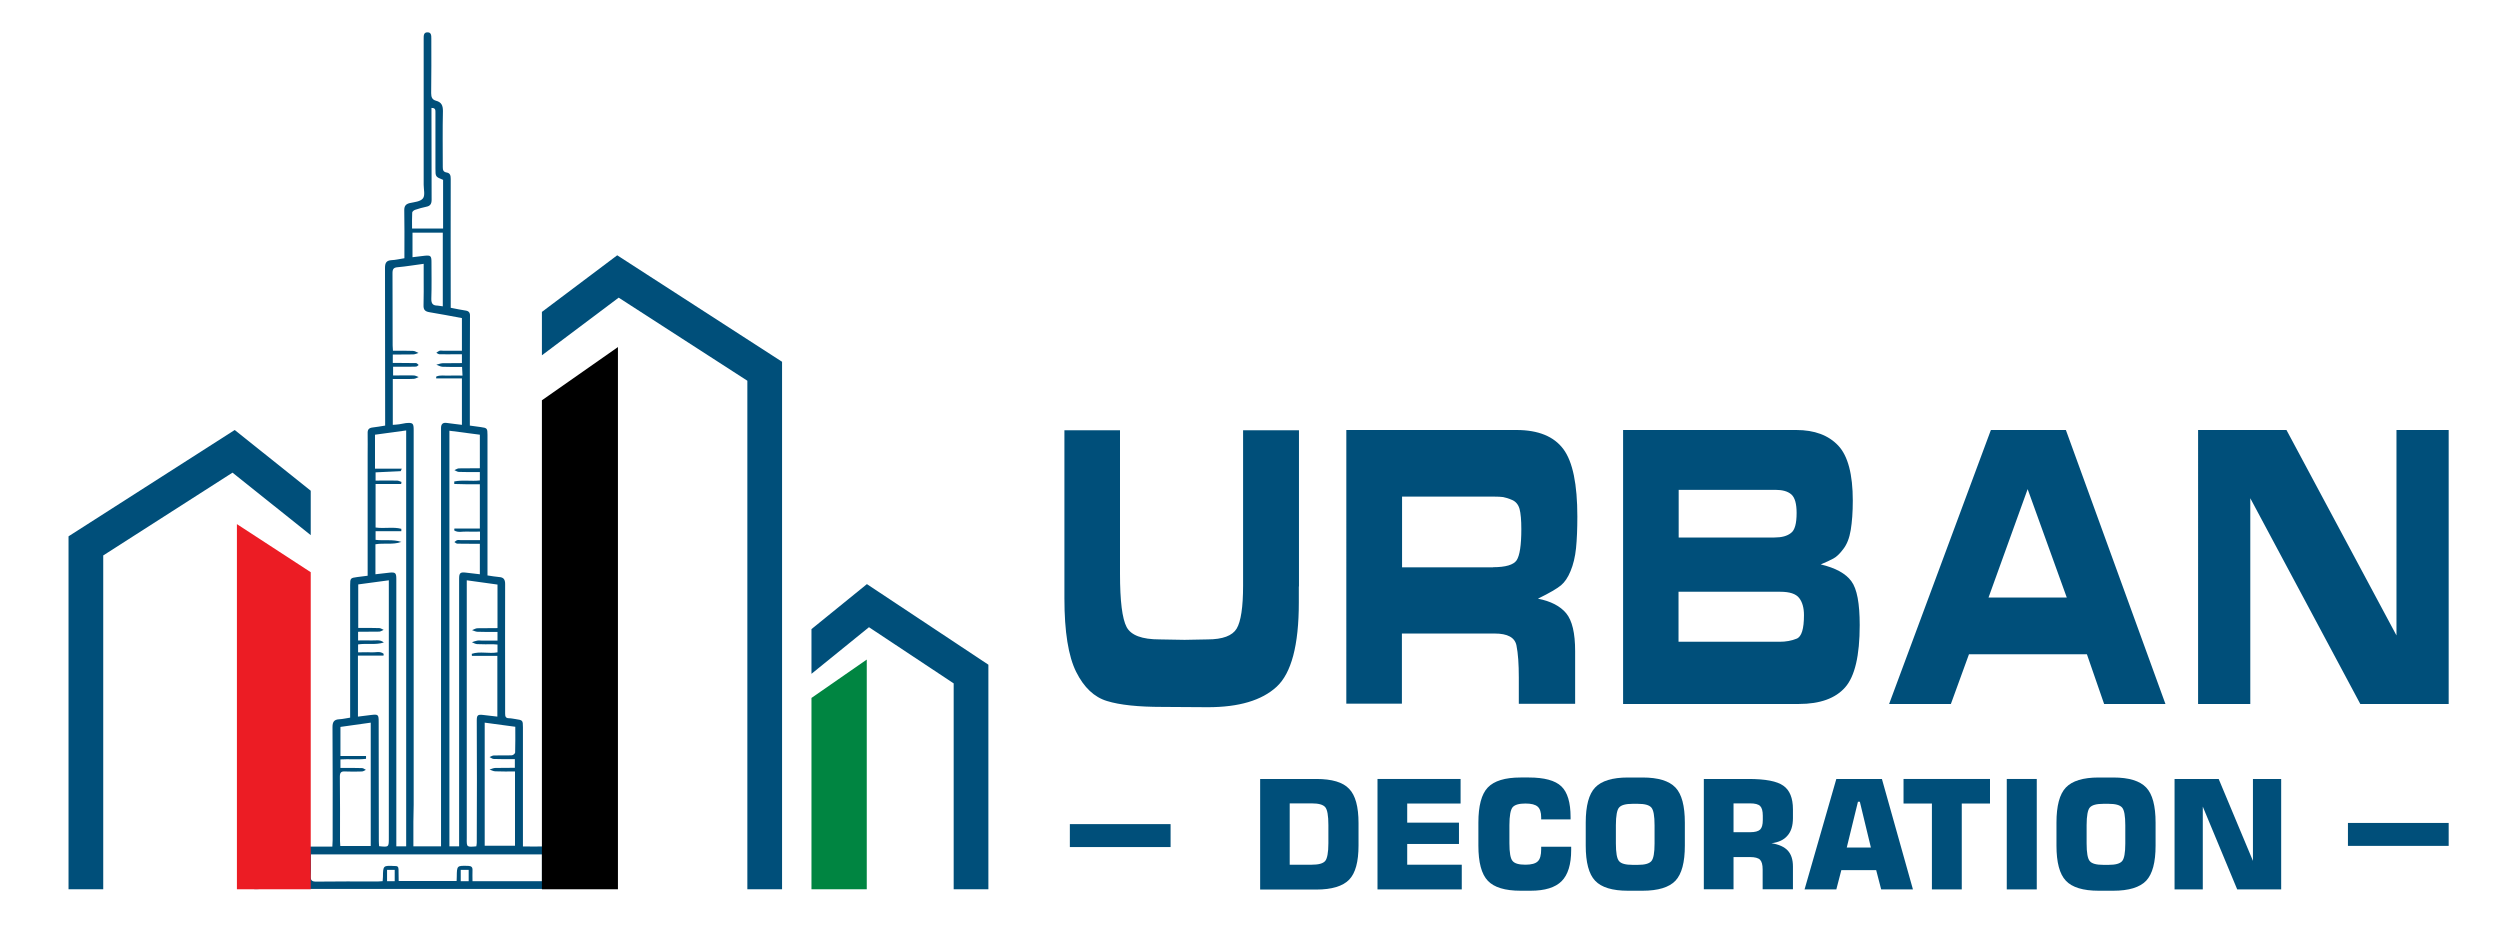
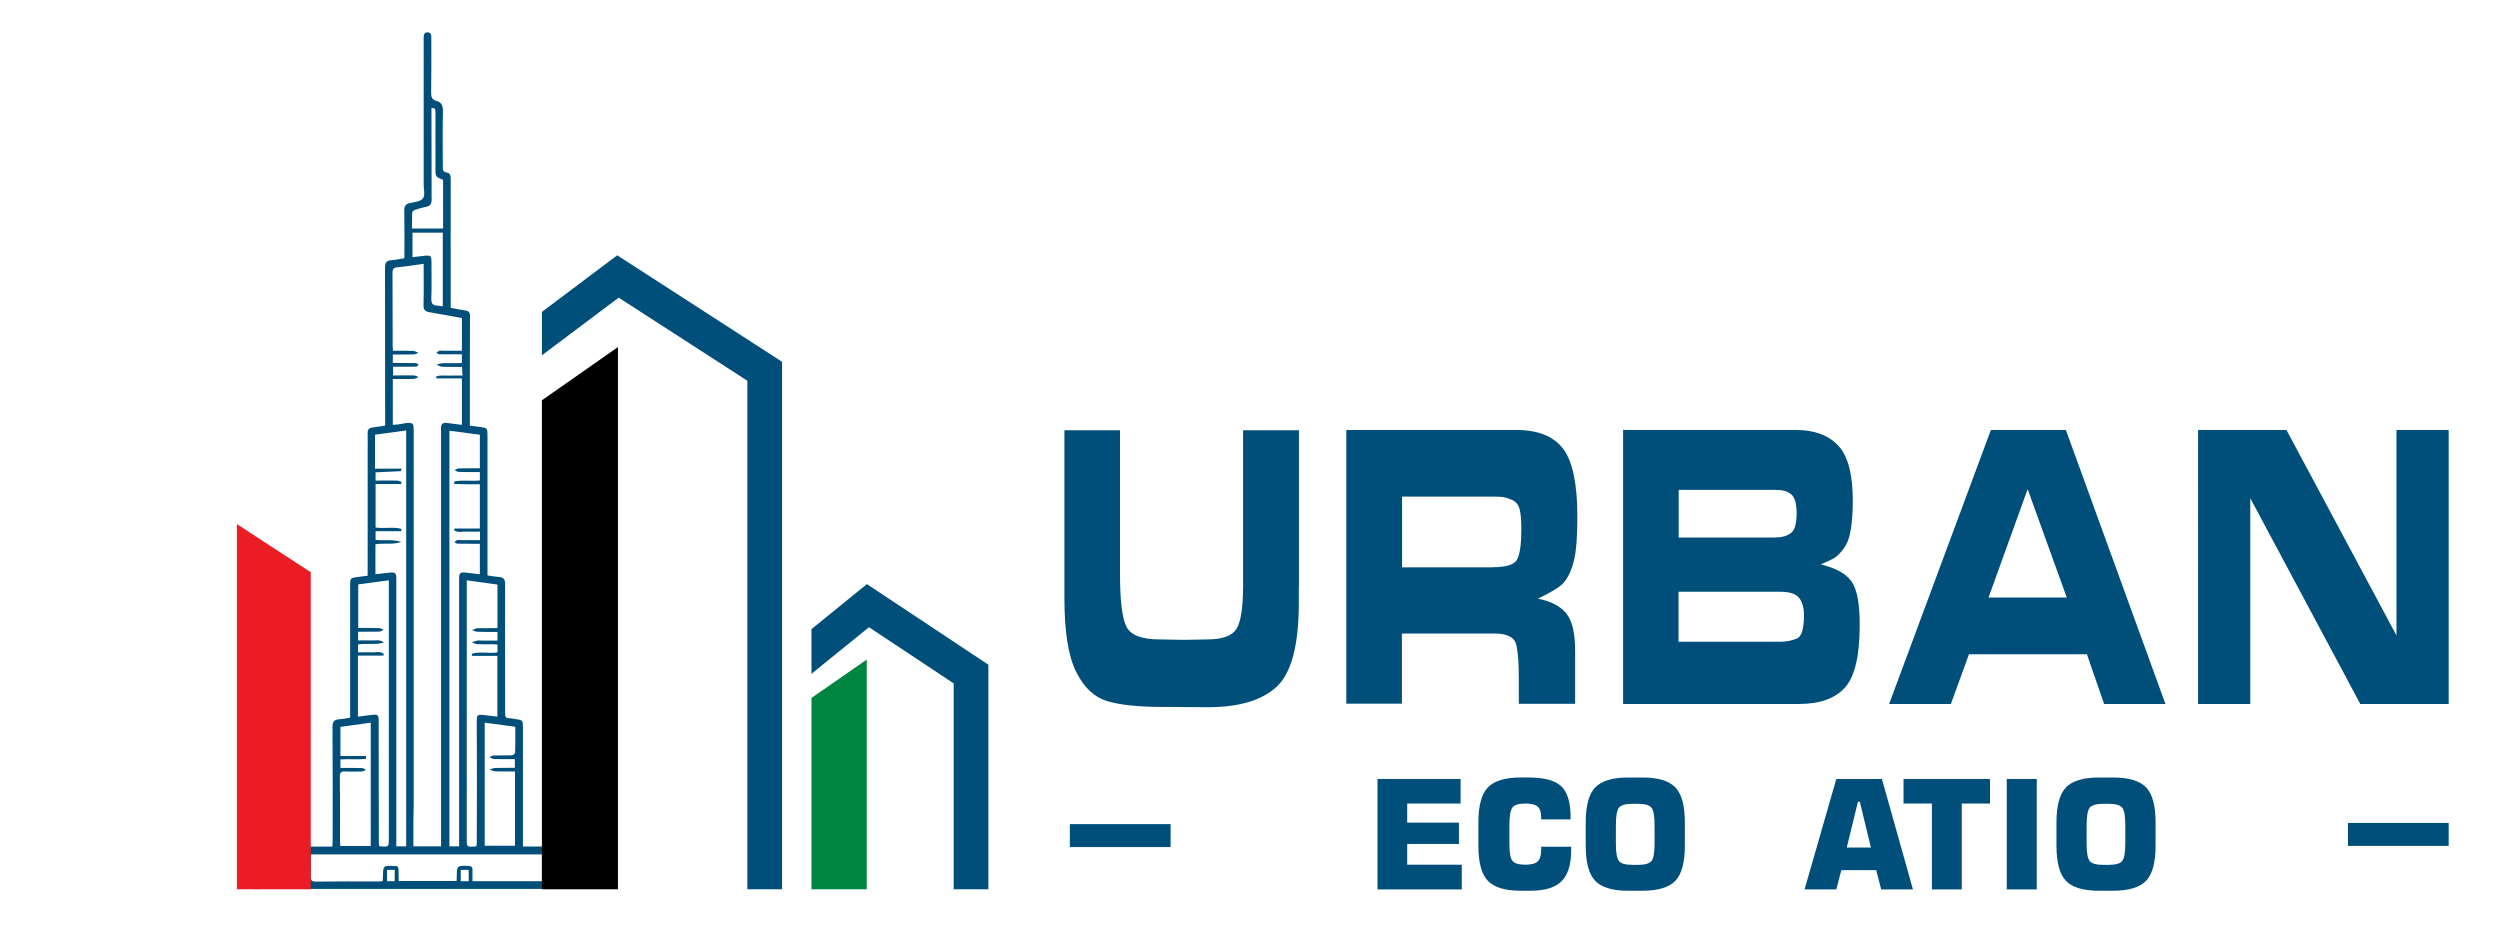
<svg xmlns="http://www.w3.org/2000/svg" version="1.1" id="Layer_1" x="0px" y="0px" viewBox="0 0 170 63" style="enable-background:new 0 0 170 63;" xml:space="preserve">
  <style type="text/css">
	.st0{fill:#004F7A;}
	.st1{fill:#EC1C24;}
	.st2{fill:#008541;}
	.st3{fill-rule:evenodd;clip-rule:evenodd;fill:#004F7A;}
</style>
  <path class="st0" d="M20.62,59.94c0-0.66,0-1.28,0-1.89c0-0.42,0.05-0.48,0.47-0.48c0.49,0,0.98,0,1.51,0  c0.01-0.16,0.02-0.3,0.02-0.44c0-2.56,0.01-5.13-0.01-7.69c0-0.34,0.1-0.51,0.45-0.53c0.24-0.01,0.47-0.07,0.75-0.11v-0.43  c0-2.86,0-5.72,0-8.58c0-0.47,0.02-0.49,0.48-0.55c0.23-0.03,0.45-0.06,0.71-0.09V38.8c0-2.62,0-5.24,0-7.86  c0-0.49,0.01-0.99,0-1.48c-0.01-0.24,0.08-0.36,0.33-0.39c0.27-0.03,0.54-0.08,0.86-0.13V28.5c0-3.43,0-6.86-0.01-10.29  c0-0.34,0.1-0.5,0.45-0.52c0.27-0.01,0.54-0.08,0.87-0.13v-0.38c0-0.96,0.01-1.93-0.01-2.89c0-0.28,0.1-0.41,0.37-0.48  c0.32-0.07,0.73-0.1,0.9-0.32c0.16-0.2,0.05-0.61,0.05-0.93c0-3.24,0-6.49,0-9.73c0-0.07,0-0.13,0-0.2c0-0.2-0.01-0.44,0.27-0.43  c0.25,0,0.25,0.22,0.25,0.42c0,1.24,0.01,2.48-0.01,3.72c0,0.27,0.07,0.44,0.33,0.51c0.37,0.1,0.47,0.32,0.47,0.7  c-0.03,1.27-0.01,2.54-0.01,3.81c0,0.2,0.03,0.33,0.26,0.37c0.25,0.04,0.28,0.22,0.28,0.44c-0.01,2.78,0,5.57,0,8.35v0.41  c0.36,0.07,0.69,0.14,1.02,0.19c0.21,0.03,0.3,0.15,0.29,0.36c-0.01,1.26-0.01,2.52-0.01,3.78c0,1.21,0,2.43,0,3.68  c0.26,0.04,0.5,0.07,0.73,0.1c0.45,0.06,0.47,0.09,0.47,0.53c0,3.03,0,6.05,0,9.08v0.48c0.28,0.04,0.54,0.09,0.8,0.11  c0.3,0.02,0.4,0.17,0.4,0.47c-0.01,2.4,0,4.8,0,7.2c0,0.54,0,1.07,0,1.61c0,0.19,0.03,0.32,0.26,0.32c0.15,0,0.3,0.04,0.46,0.06  c0.47,0.07,0.49,0.08,0.49,0.55c0,2.55,0,5.11,0,7.66v0.45c0.51,0,0.98,0.01,1.45,0c0.29-0.01,0.39,0.11,0.39,0.39  c-0.01,0.64,0,1.29,0,1.96c0.15,0.01,0.26,0.02,0.38,0.02c0.97,0,1.95,0,2.93,0c0.2,0,0.47-0.06,0.47,0.26  c0,0.3-0.27,0.26-0.47,0.26c-7.67,0-15.34,0-23.02,0c-0.16,0-0.34,0.04-0.49-0.01c-0.13-0.04-0.22-0.18-0.33-0.27  c0.11-0.08,0.23-0.22,0.34-0.22c1-0.02,1.99-0.01,2.99-0.01H20.62z M26.73,24.68h0.38c0.39,0,0.79,0,1.18,0.01  c0.06,0,0.12,0.08,0.18,0.13c-0.06,0.04-0.11,0.1-0.18,0.11c-0.19,0.01-0.37,0.01-0.56,0.01c-0.33,0-0.67,0-1,0v0.59  c0.13,0,0.24,0,0.35,0c0.35,0,0.7-0.01,1.05,0c0.11,0,0.23,0.07,0.34,0.11c-0.11,0.04-0.21,0.11-0.32,0.12  c-0.22,0.02-0.44,0.01-0.66,0.01c-0.26,0-0.51,0-0.78,0v3.12c0.16-0.01,0.3-0.02,0.44-0.04c0.15-0.02,0.3-0.06,0.45-0.08  c0.48-0.04,0.53,0.01,0.53,0.48c0,8.49,0,16.99,0,25.48c0,0.38-0.01,0.77-0.02,1.15c0,0.55,0,1.11,0,1.67h1.88v-0.41  c0-1.09,0-2.19,0-3.29c0-8.2,0-16.4,0-24.59c0-0.05,0-0.11,0-0.16c0-0.26,0.12-0.38,0.39-0.34c0.33,0.05,0.67,0.08,1.03,0.13v-3.16  h-1.75c0-0.04,0-0.08,0-0.12c0.27-0.13,0.58-0.05,0.87-0.07c0.3-0.01,0.6,0,0.92,0c-0.01-0.24-0.02-0.41-0.03-0.59  c-0.47,0-0.9,0.01-1.34-0.01c-0.14-0.01-0.27-0.09-0.41-0.14c0.14-0.03,0.27-0.09,0.41-0.1c0.44-0.01,0.89-0.01,1.33-0.01v-0.6  c-0.14,0-0.26,0-0.38,0c-0.38,0-0.77,0.01-1.15,0c-0.07,0-0.14-0.07-0.21-0.1c0.07-0.05,0.14-0.11,0.22-0.14  c0.08-0.02,0.17,0,0.26,0h1.26v-2.22c-0.75-0.14-1.48-0.28-2.21-0.4c-0.3-0.05-0.41-0.17-0.4-0.47c0.02-0.61,0.01-1.23,0.01-1.84  v-0.98c-0.62,0.08-1.19,0.18-1.76,0.23c-0.28,0.02-0.36,0.12-0.36,0.4c0.01,1.64,0.01,3.29,0.01,4.93c0,0.11,0.01,0.21,0.02,0.35  c0.47,0,0.91-0.01,1.36,0.01c0.13,0,0.25,0.09,0.38,0.14c-0.12,0.04-0.25,0.1-0.37,0.1c-0.46,0.01-0.91,0.01-1.38,0.01V24.68z   M27.62,57.56V29.27c-0.72,0.1-1.4,0.19-2.12,0.29v1.16v1.15h1.82c-0.05,0.1-0.06,0.17-0.08,0.17c-0.56,0.03-1.12,0.05-1.7,0.08  v0.56c0.5,0,0.98-0.01,1.46,0c0.1,0,0.2,0.06,0.3,0.09c-0.01,0.05-0.02,0.1-0.02,0.14h-1.74v2.96c0.59,0.09,1.19-0.06,1.75,0.09  c0,0.05,0,0.11,0,0.16h-1.75v0.59c0.59,0.07,1.18-0.05,1.75,0.14c-0.57,0.21-1.17,0.06-1.76,0.16v2.04  c0.33-0.04,0.64-0.08,0.96-0.11c0.39-0.04,0.46,0.02,0.46,0.42c0,5.78,0,11.55,0,17.33v0.86H27.62z M30.56,29.29v28.26h0.66v-0.41  c0-1.15,0-2.3,0-3.45c0-3.11,0-6.23,0-9.34c0-1.67,0-3.33,0-5c0-0.39,0.08-0.46,0.47-0.41c0.31,0.04,0.62,0.07,0.94,0.11v-2.07  h-0.28c-0.42,0-0.83,0-1.25-0.01c-0.07,0-0.13-0.07-0.2-0.11c0.06-0.04,0.12-0.11,0.19-0.13c0.08-0.02,0.17,0,0.26,0h1.29v-0.58  c-0.31,0-0.61,0.01-0.9,0c-0.28-0.02-0.59,0.09-0.85-0.08c0-0.04,0-0.09,0.01-0.13h1.73v-3.01c-0.32,0-0.61,0-0.9,0  c-0.28,0-0.56-0.01-0.84-0.02c0-0.06,0-0.11,0-0.17c0.57-0.12,1.17,0,1.74-0.07V32.1c-0.49,0-0.96,0.01-1.43-0.01  c-0.1,0-0.2-0.08-0.3-0.12c0.1-0.04,0.19-0.11,0.29-0.12c0.48-0.01,0.96-0.01,1.44-0.01v-2.28C31.93,29.47,31.25,29.38,30.56,29.29z   M27.11,59.91h3.94c0-0.12,0.01-0.2,0.01-0.29c0.01-0.77,0.01-0.76,0.78-0.74c0.21,0.01,0.3,0.08,0.29,0.29c-0.01,0.25,0,0.5,0,0.75  h4.72V58.1H21.14c0,0.51,0.02,0.99-0.01,1.47c-0.01,0.28,0.06,0.38,0.36,0.38c1.4-0.02,2.8-0.01,4.21-0.01  c0.1,0,0.21-0.01,0.32-0.02c0.01-0.12,0.02-0.2,0.02-0.29c0.01-0.78,0.01-0.78,0.8-0.74c0.01,0,0.02,0,0.03,0  c0.17-0.01,0.23,0.07,0.23,0.24C27.1,59.38,27.11,59.64,27.11,59.91z M32.39,57.55c0.01-0.09,0.03-0.16,0.03-0.24  c0.01-1.41,0.01-2.83,0.01-4.24c0-1.36-0.01-2.72-0.01-4.07c0-0.38,0.07-0.43,0.46-0.38c0.31,0.04,0.62,0.07,0.94,0.11v-4.13h-1.73  c0-0.05,0-0.09-0.01-0.14c0.56-0.19,1.18,0.01,1.75-0.1v-0.53c-0.1-0.01-0.18-0.02-0.27-0.02c-0.37,0-0.75,0.01-1.12-0.01  c-0.12-0.01-0.24-0.08-0.35-0.13c0.12-0.04,0.24-0.09,0.37-0.11c0.1-0.02,0.2,0,0.3,0h1.07v-0.59c-0.47,0-0.92,0.01-1.36-0.01  c-0.12,0-0.24-0.07-0.37-0.11c0.12-0.04,0.23-0.12,0.35-0.13c0.46-0.01,0.91-0.01,1.38-0.01v-2.96c-0.69-0.09-1.36-0.19-2.09-0.29  v0.45v17.09C31.73,57.61,31.73,57.61,32.39,57.55z M24.34,48.73c0.31-0.04,0.59-0.07,0.88-0.11c0.5-0.06,0.53-0.03,0.53,0.46  c0,2.71,0.01,5.41,0.01,8.12c0,0.12,0.01,0.23,0.02,0.34c0.66,0.07,0.66,0.07,0.66-0.56c0-5.71,0-11.42,0-17.13v-0.39  c-0.72,0.1-1.4,0.19-2.08,0.28v2.96c0.5,0,0.97-0.01,1.43,0.01c0.1,0,0.2,0.08,0.3,0.12c-0.1,0.04-0.19,0.11-0.29,0.12  c-0.48,0.01-0.96,0.01-1.45,0.01v0.59c0.31,0,0.61-0.01,0.9,0c0.28,0.02,0.59-0.09,0.85,0.14c-0.57,0.18-1.17,0.04-1.75,0.13v0.54  c0.32,0,0.61-0.02,0.9,0c0.28,0.02,0.59-0.11,0.84,0.1c0,0.04,0,0.08-0.01,0.12h-1.74V48.73z M25.21,57.51v-8.37  c-0.71,0.1-1.38,0.19-2.06,0.29v1.98h1.74c0,0.06,0,0.12,0,0.19c-0.57,0.07-1.16,0-1.74,0.04v0.58c0.51,0,0.99-0.01,1.47,0.01  c0.09,0,0.17,0.08,0.26,0.12c-0.09,0.04-0.18,0.11-0.27,0.11c-0.37,0.01-0.75,0.02-1.12,0c-0.28-0.02-0.38,0.05-0.38,0.36  c0.02,1.46,0.01,2.91,0.01,4.37c0,0.11,0.01,0.21,0.02,0.34H25.21z M35.02,57.52v-5.06c-0.46,0-0.9,0.01-1.34-0.01  c-0.13,0-0.26-0.08-0.39-0.12c0.13-0.04,0.27-0.11,0.4-0.11c0.44-0.01,0.89-0.01,1.32-0.01v-0.59c-0.49,0-0.96,0.01-1.43-0.01  c-0.1,0-0.19-0.08-0.29-0.13c0.1-0.04,0.2-0.11,0.3-0.11c0.41-0.01,0.81,0.01,1.22-0.01c0.08,0,0.22-0.12,0.22-0.19  c0.02-0.58,0.01-1.16,0.01-1.75c-0.71-0.1-1.39-0.19-2.08-0.28v8.37H35.02z M30.11,20.83v-5.01h-2.06v1.67  c0.29-0.04,0.56-0.07,0.83-0.1c0.4-0.04,0.46,0.01,0.46,0.42c0,0.83,0.02,1.66-0.01,2.49c-0.01,0.34,0.1,0.48,0.42,0.48  C29.86,20.79,29.97,20.81,30.11,20.83z M30.13,15.54v-3.31c-0.52-0.21-0.52-0.21-0.52-0.78c0-1.26,0-2.52,0-3.78  c0-0.17,0.02-0.34-0.27-0.33v0.52c0,1.91,0,3.81,0.01,5.72c0,0.28-0.09,0.43-0.37,0.48c-0.26,0.05-0.51,0.13-0.76,0.21  c-0.08,0.03-0.18,0.11-0.19,0.18c-0.02,0.36-0.01,0.72-0.01,1.09H30.13z M31.33,59.92h0.54v-0.77h-0.54V59.92z M26.32,59.92h0.52  v-0.77h-0.52V59.92z" />
-   <polygon class="st0" points="15.96,29.24 4.66,36.47 4.66,60.47 7.02,60.47 7.02,37.77 15.81,32.14 21.13,36.39 21.13,33.37 " />
  <polygon class="st0" points="36.85,21.21 36.85,24.16 42.07,20.24 50.82,25.89 50.82,60.47 53.18,60.47 53.18,24.6 41.97,17.36 " />
  <polygon class="st0" points="58.95,39.72 55.18,42.78 55.18,45.82 59.09,42.65 64.85,46.47 64.85,60.47 67.21,60.47 67.21,45.2 " />
  <polygon class="st1" points="16.11,60.47 16.11,35.64 21.13,38.91 21.13,60.47 " />
  <polygon points="36.85,60.47 36.85,27.22 42.02,23.6 42.02,60.47 " />
  <polygon class="st2" points="55.18,60.47 55.18,47.46 58.94,44.85 58.94,60.47 " />
-   <polygon class="st0" points="147.87,60.48 147.87,52.97 150.87,52.97 153.2,58.54 153.2,52.97 155.12,52.97 155.12,60.48   152.13,60.48 149.79,54.85 149.79,60.48 " />
  <path class="st0" d="M139.84,55.94c0-1.14,0.21-1.94,0.64-2.39c0.43-0.45,1.17-0.68,2.23-0.68h0.99c1.07,0,1.81,0.23,2.24,0.68  c0.43,0.45,0.64,1.25,0.64,2.39v1.56c0,1.14-0.21,1.93-0.64,2.39c-0.43,0.45-1.18,0.68-2.24,0.68h-0.99c-1.06,0-1.81-0.23-2.23-0.68  c-0.43-0.45-0.64-1.25-0.64-2.39V55.94z M141.89,56.11v1.24c0,0.64,0.07,1.05,0.22,1.21c0.14,0.17,0.45,0.25,0.91,0.25h0.37  c0.46,0,0.76-0.08,0.91-0.25c0.15-0.17,0.22-0.57,0.22-1.2v-1.24c0-0.64-0.07-1.04-0.22-1.21c-0.15-0.17-0.45-0.25-0.91-0.25h-0.37  c-0.46,0-0.76,0.08-0.91,0.25C141.97,55.06,141.89,55.47,141.89,56.11z" />
  <rect x="136.46" y="52.97" class="st0" width="2.04" height="7.51" />
  <polygon class="st0" points="131.37,60.48 131.37,54.64 129.44,54.64 129.44,52.97 135.32,52.97 135.32,54.64 133.4,54.64   133.4,60.48 " />
  <path class="st0" d="M122.71,60.48l2.16-7.51h3.1l2.11,7.51h-2.16l-0.34-1.31h-2.37l-0.34,1.31H122.71z M125.58,57.63h1.64  l-0.75-3.11h-0.13L125.58,57.63z" />
-   <path class="st0" d="M115.86,60.48v-7.51h3.03c1.16,0,1.95,0.15,2.38,0.46c0.43,0.3,0.65,0.84,0.65,1.6v0.6  c0,0.51-0.12,0.91-0.37,1.19c-0.24,0.29-0.61,0.46-1.09,0.52c0.51,0.08,0.88,0.25,1.11,0.5c0.23,0.25,0.35,0.61,0.35,1.08v1.55  h-2.06v-1.35c0-0.32-0.06-0.54-0.18-0.66c-0.12-0.12-0.35-0.18-0.68-0.18h-1.12v2.19H115.86z M117.88,56.59H119  c0.34,0,0.56-0.06,0.69-0.18c0.12-0.12,0.18-0.33,0.18-0.65v-0.29c0-0.32-0.06-0.54-0.18-0.66c-0.12-0.12-0.35-0.18-0.68-0.18h-1.13  V56.59z" />
  <path class="st0" d="M107.83,55.94c0-1.14,0.21-1.94,0.64-2.39c0.43-0.45,1.17-0.68,2.23-0.68h0.99c1.07,0,1.81,0.23,2.24,0.68  c0.43,0.45,0.64,1.25,0.64,2.39v1.56c0,1.14-0.21,1.93-0.64,2.39c-0.43,0.45-1.18,0.68-2.24,0.68h-0.99c-1.06,0-1.81-0.23-2.23-0.68  c-0.43-0.45-0.64-1.25-0.64-2.39V55.94z M109.88,56.11v1.24c0,0.64,0.07,1.05,0.22,1.21c0.14,0.17,0.45,0.25,0.91,0.25h0.37  c0.46,0,0.76-0.08,0.91-0.25c0.15-0.17,0.22-0.57,0.22-1.2v-1.24c0-0.64-0.07-1.04-0.22-1.21c-0.15-0.17-0.45-0.25-0.91-0.25h-0.37  c-0.46,0-0.76,0.08-0.91,0.25C109.96,55.06,109.88,55.47,109.88,56.11z" />
  <path class="st0" d="M106.84,57.58v0.22c0,0.98-0.22,1.69-0.65,2.12c-0.43,0.43-1.13,0.65-2.11,0.65h-0.68  c-1.06,0-1.81-0.23-2.23-0.68c-0.43-0.45-0.64-1.25-0.64-2.39v-1.56c0-1.14,0.21-1.94,0.64-2.39c0.43-0.45,1.17-0.68,2.23-0.68h0.56  c1.05,0,1.79,0.2,2.21,0.6c0.42,0.4,0.63,1.1,0.63,2.1v0.15h-2v-0.14c0-0.34-0.08-0.59-0.24-0.73c-0.16-0.14-0.43-0.21-0.83-0.21  c-0.43,0-0.72,0.08-0.87,0.25c-0.14,0.17-0.22,0.57-0.22,1.22v1.23c0,0.64,0.07,1.05,0.22,1.21c0.14,0.17,0.43,0.25,0.87,0.25  c0.41,0,0.69-0.08,0.84-0.23c0.16-0.15,0.23-0.43,0.23-0.82v-0.17H106.84z" />
  <polygon class="st0" points="93.67,60.48 93.67,52.97 99.32,52.97 99.32,54.64 95.69,54.64 95.69,55.94 99.21,55.94 99.21,57.39   95.69,57.39 95.69,58.8 99.4,58.8 99.4,60.48 " />
-   <path class="st0" d="M87.7,58.8h1.5c0.46,0,0.76-0.08,0.91-0.25c0.14-0.16,0.22-0.57,0.22-1.21v-1.24c0-0.64-0.07-1.05-0.22-1.22  c-0.15-0.17-0.45-0.25-0.91-0.25h-1.5V58.8z M85.69,60.48v-7.51h3.82c1.06,0,1.81,0.22,2.23,0.67c0.43,0.44,0.64,1.22,0.64,2.33  v1.52c0,1.11-0.21,1.89-0.64,2.33c-0.43,0.44-1.17,0.67-2.23,0.67H85.69z" />
  <path class="st0" d="M160.5,47.87l-7.48-13.99v13.99h-3.55V29.24h6.01l7.48,13.97V29.24h3.55v18.63H160.5z M135.22,40.63h5.32  l-2.66-7.37L135.22,40.63z M132.66,47.87h-4.2l6.92-18.63h5.1l6.77,18.63h-4.17l-1.17-3.38h-8.02L132.66,47.87z M122.67,41.83  c0-0.5-0.11-0.89-0.33-1.17c-0.22-0.28-0.64-0.42-1.28-0.42h-6.92v3.4h6.87c0.43,0,0.82-0.07,1.16-0.21  C122.51,43.3,122.67,42.76,122.67,41.83z M122.17,34.88c0-0.63-0.12-1.05-0.36-1.26c-0.24-0.21-0.6-0.31-1.07-0.31h-6.59v3.24h6.51  c0.5,0,0.87-0.1,1.13-0.31C122.05,36.05,122.17,35.59,122.17,34.88z M122.15,29.24c1.24,0,2.19,0.36,2.85,1.06  c0.66,0.7,0.99,1.96,0.99,3.74c0,0.78-0.05,1.45-0.14,2c-0.09,0.55-0.26,0.98-0.51,1.3c-0.24,0.32-0.46,0.53-0.67,0.64  c-0.21,0.11-0.49,0.25-0.86,0.4c1.01,0.24,1.7,0.62,2.08,1.14c0.39,0.52,0.57,1.52,0.57,2.99c0,2.07-0.33,3.48-0.99,4.23  c-0.66,0.75-1.71,1.13-3.14,1.13h-11.96V29.24H122.15z M101.53,38.57c0.85,0,1.39-0.16,1.6-0.47c0.21-0.32,0.32-1.02,0.32-2.12  c0-0.61-0.04-1.07-0.12-1.37c-0.08-0.29-0.25-0.5-0.5-0.61c-0.25-0.11-0.46-0.17-0.62-0.2c-0.16-0.02-0.35-0.03-0.58-0.03h-0.3  h-5.99v4.81h5.71H101.53z M103.12,29.24c1.49,0,2.55,0.44,3.19,1.3c0.64,0.86,0.95,2.4,0.95,4.59c0,0.84-0.03,1.56-0.09,2.15  c-0.06,0.59-0.19,1.12-0.37,1.55c-0.18,0.44-0.4,0.76-0.65,0.97c-0.25,0.21-0.77,0.52-1.57,0.91c0.87,0.17,1.51,0.5,1.92,0.99  c0.41,0.5,0.61,1.35,0.61,2.58v3.58h-3.83v-1.79c0-0.91-0.05-1.64-0.16-2.18c-0.11-0.54-0.6-0.81-1.48-0.81h-6.31v4.77h-3.78V29.24  H103.12z M88.32,39.88v1.09c0,2.91-0.51,4.81-1.51,5.73c-1.01,0.93-2.57,1.39-4.68,1.39l-3.09-0.02c-1.63,0-2.89-0.13-3.76-0.4  c-0.87-0.26-1.57-0.92-2.1-1.98c-0.53-1.06-0.8-2.73-0.8-5V29.26h3.78v9.75c0,1.86,0.15,3.06,0.45,3.63  c0.3,0.56,1.04,0.84,2.25,0.84l1.69,0.03l1.56-0.03c1.03,0,1.69-0.25,1.98-0.73c0.29-0.48,0.44-1.46,0.44-2.93v-0.7v-9.86h3.8V39.88  z" />
  <rect x="159.66" y="55.96" class="st3" width="6.85" height="1.56" />
  <rect x="72.75" y="56.04" class="st3" width="6.85" height="1.56" />
</svg>